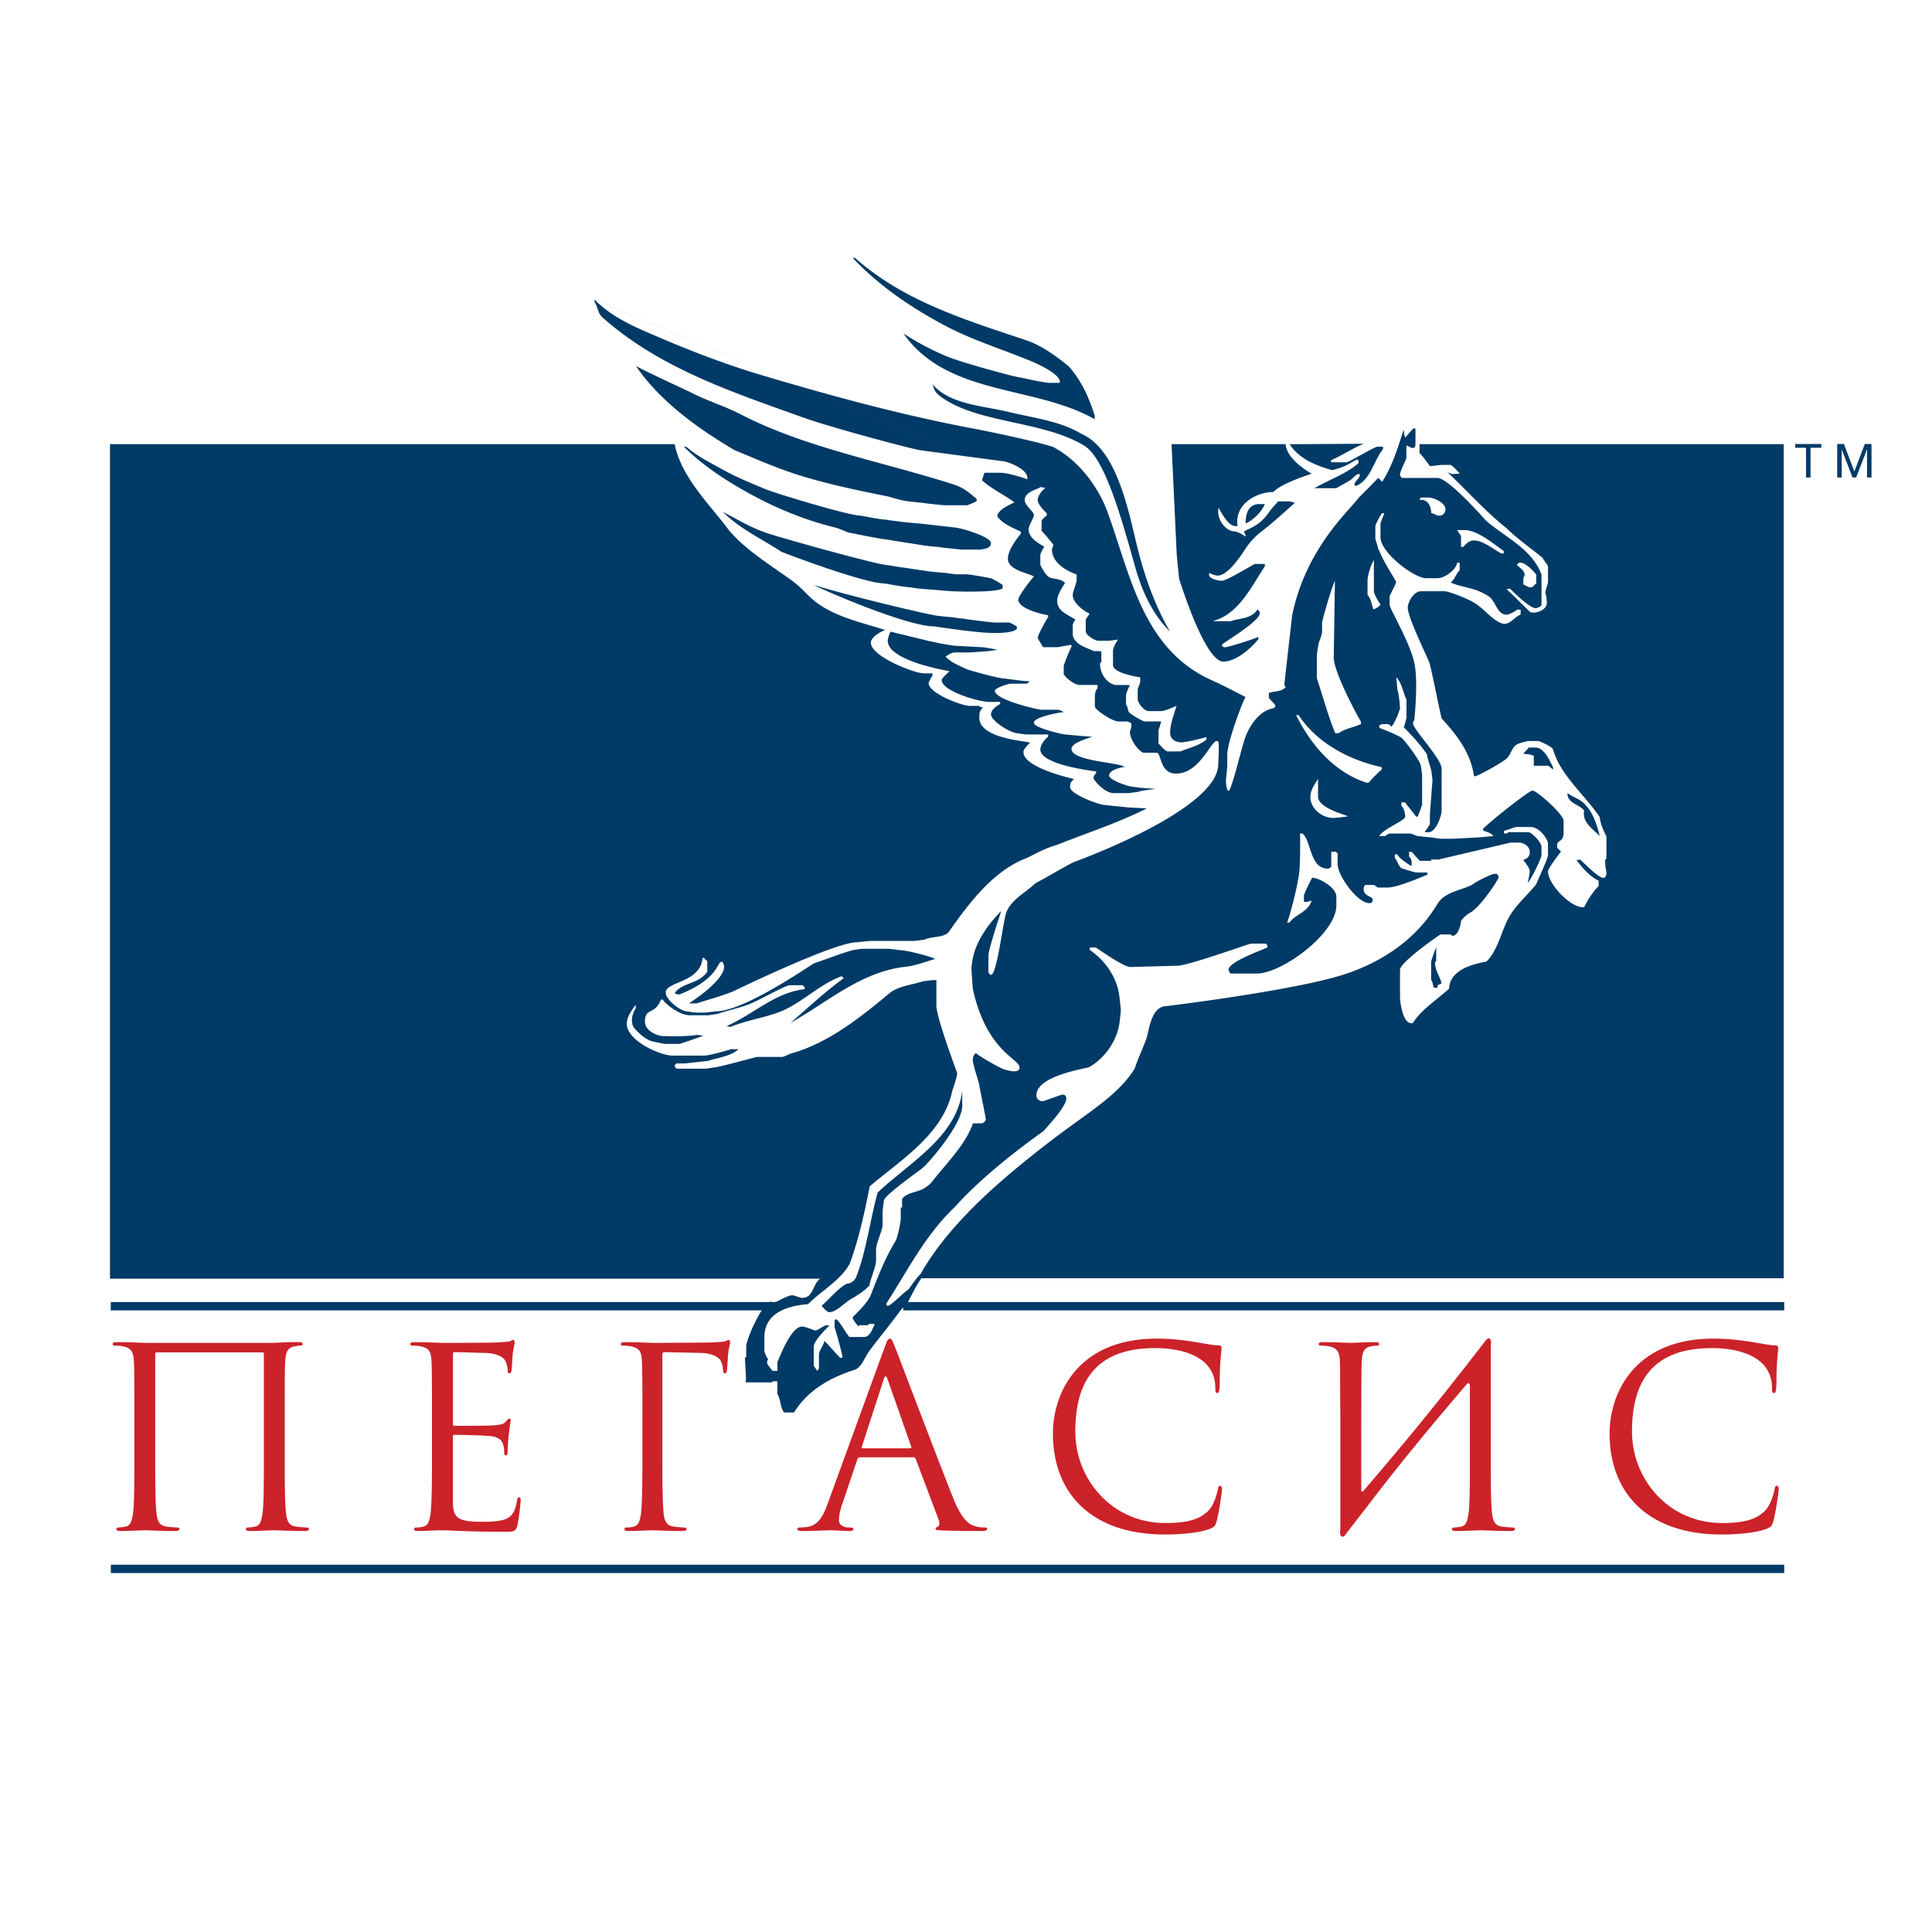
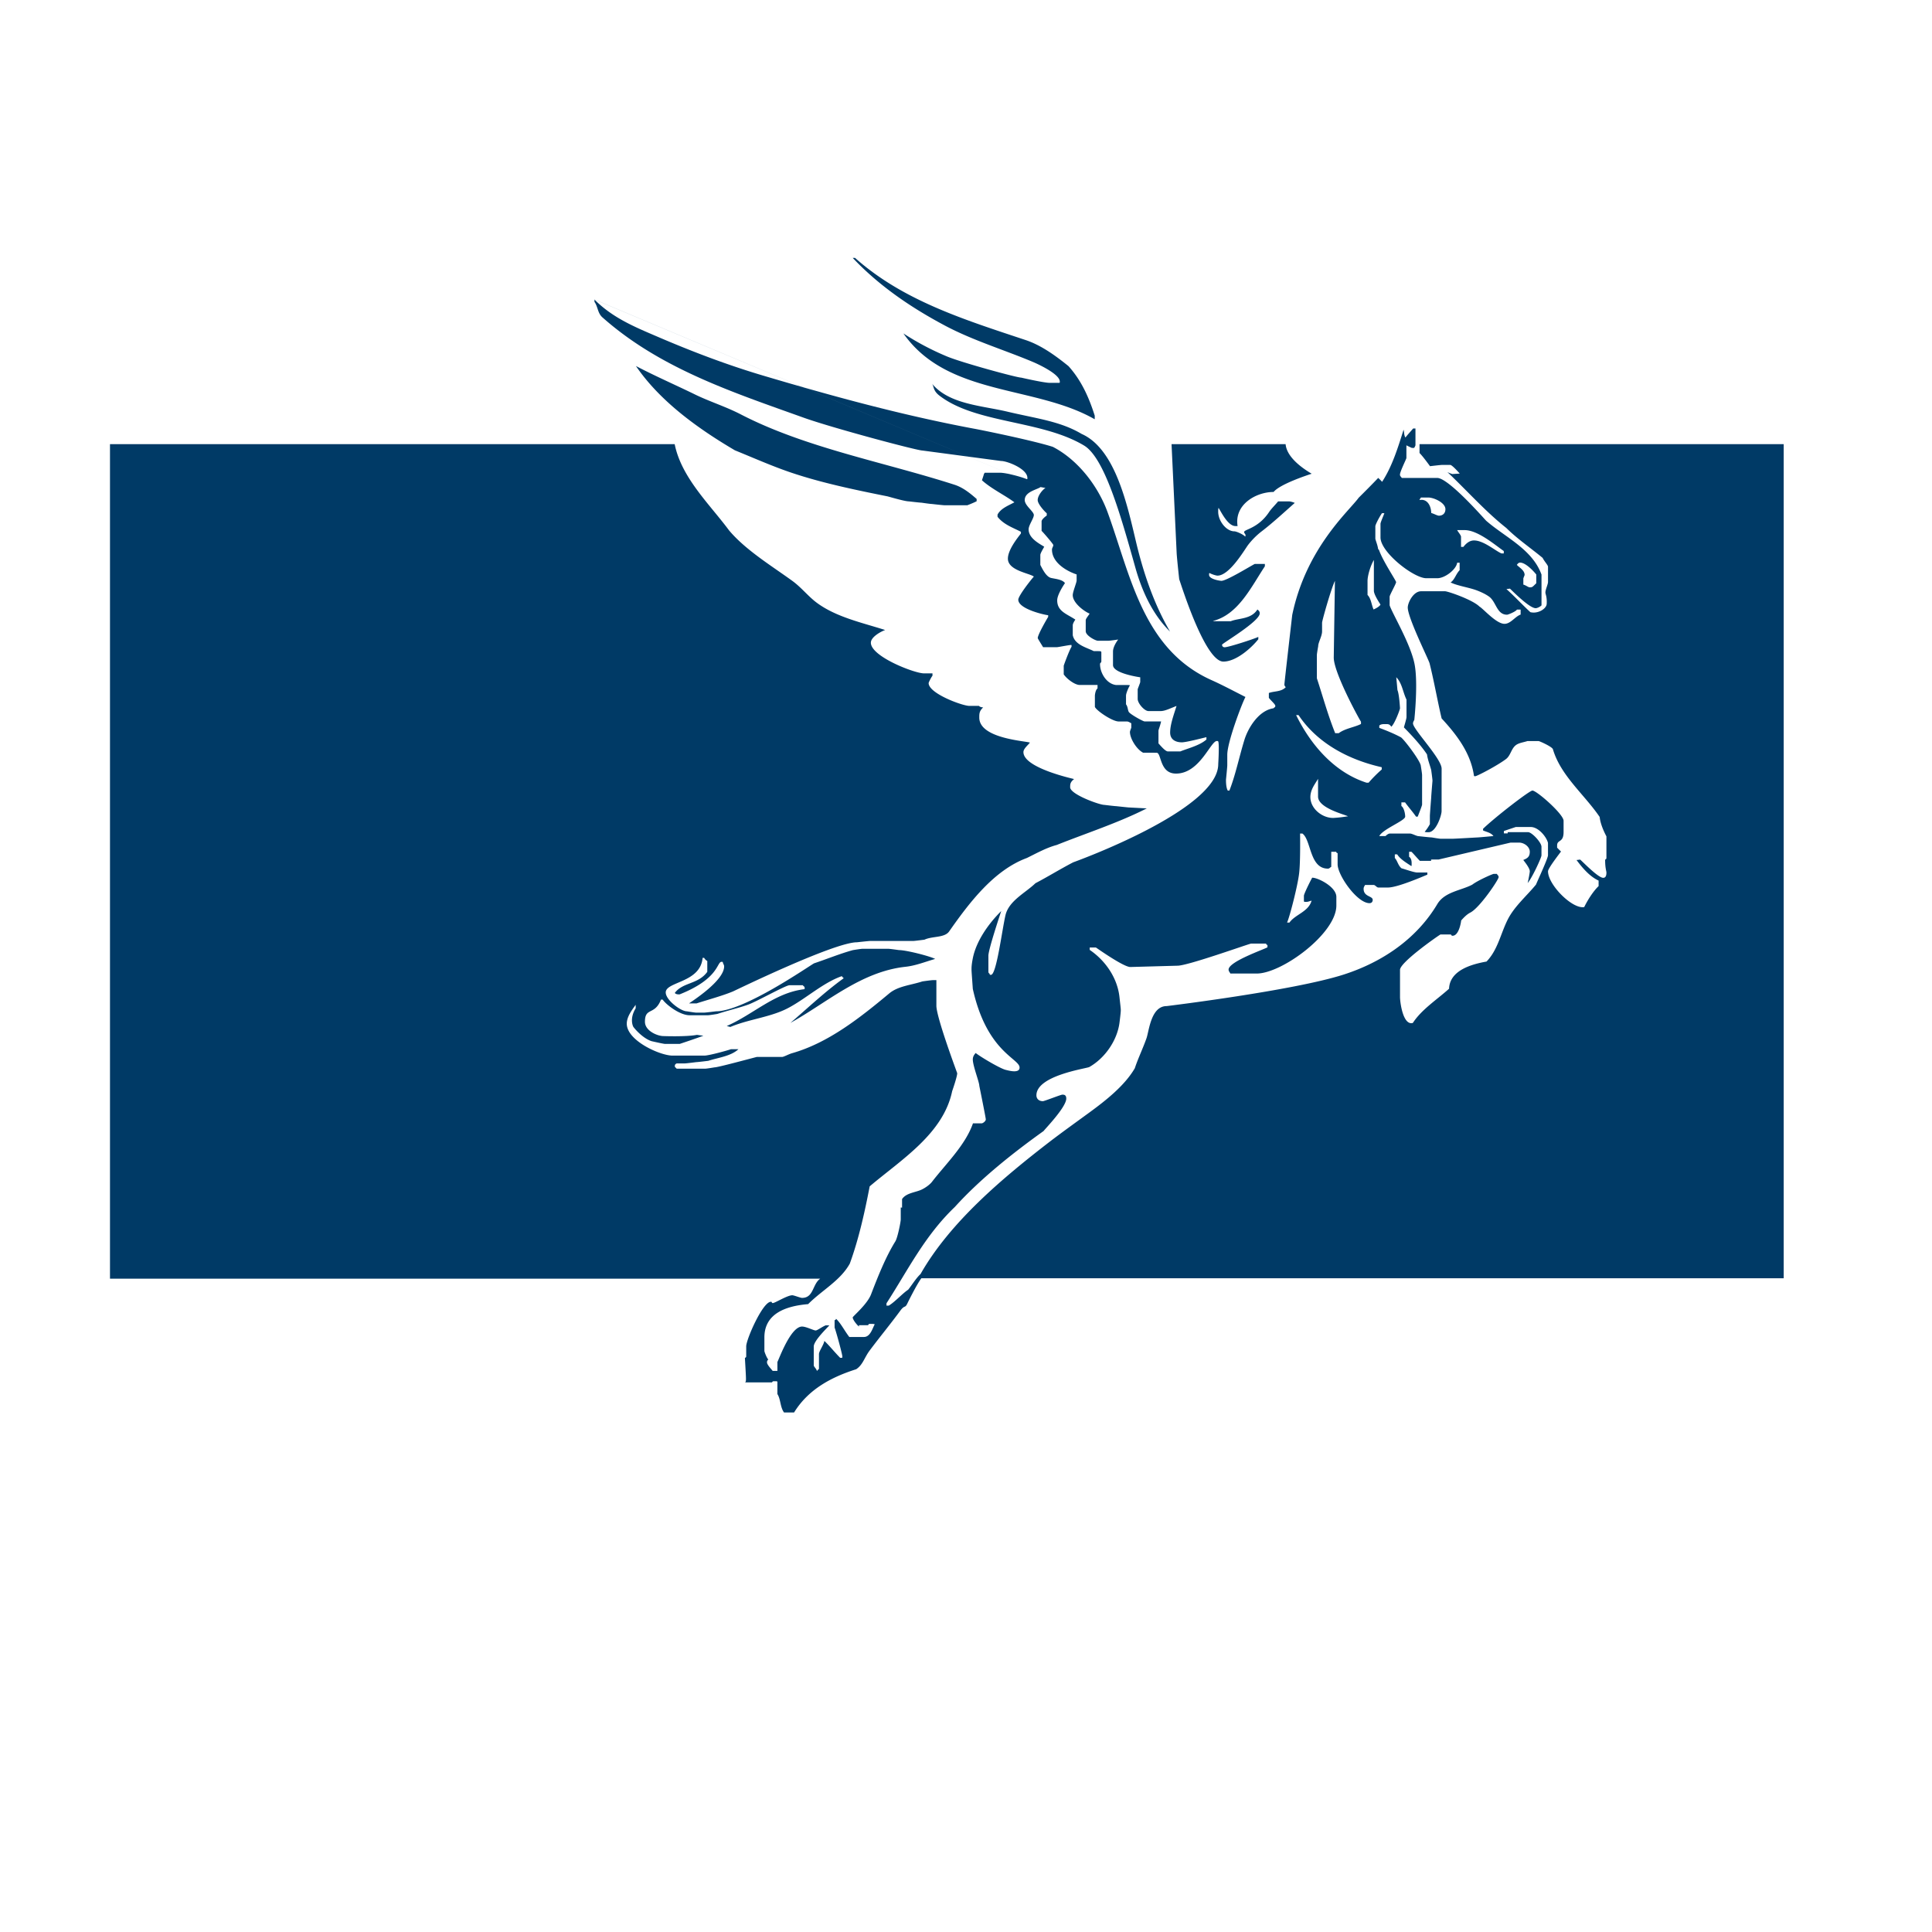
<svg xmlns="http://www.w3.org/2000/svg" width="2500" height="2500" viewBox="0 0 192.756 192.756">
  <path fill-rule="evenodd" clip-rule="evenodd" fill="#fff" d="M0 0h192.756v192.756H0V0z" />
-   <path d="M90.113 130.32h87.899M11.061 156.529h166.951M11.052 130.32h66.445" fill="none" stroke="#003a66" stroke-width=".832" stroke-miterlimit="2.613" />
  <path d="M85.076 25.732h.235c4.803 4.285 10.969 6.179 17.009 8.193 1.521.503 2.941 1.516 4.287 2.606 1.297 1.447 2.041 3.132 2.615 4.94v.36c-5.996-3.429-14.687-2.277-19.088-8.564a26.875 26.875 0 0 0 4.375 2.308c1.547.633 6.95 2.102 7.38 2.102 0 0 2.258.52 2.85.521h.953c.053-.057.043.031.043-.131 0-.772-2.344-1.813-2.635-1.936-2.859-1.21-6.012-2.154-8.812-3.641-3.238-1.722-6.486-3.873-9.212-6.758zM63.447 36.517c1.836.967 4.006 1.917 5.868 2.827 1.433.706 3.085 1.219 4.576 1.99 6.469 3.347 14.188 4.734 21.305 7.017.818.26 1.468.753 2.244 1.43v.228c-.271.14-.599.271-.93.403h-2.239c-.163 0-1.295-.129-1.295-.129-.162 0-1.037-.13-1.037-.13-.162 0-1.255-.13-1.255-.13-.438 0-2.03-.48-2.152-.504-3.205-.642-6.57-1.341-9.64-2.38-1.869-.634-3.791-1.488-5.573-2.211-3.532-2.082-7.412-4.804-9.872-8.411zM92.965 38.252c1.695 2.085 4.957 2.207 7.541 2.819 2.945.699 5.264.949 7.408 2.221 3.369 1.496 4.549 7.075 5.443 10.834.715 3 1.764 6.127 3.377 8.883-1.768-1.725-2.82-4.098-3.467-6.406-1.473-5.253-3.078-10.939-5.119-12.158-4.262-2.548-10.793-2.167-14.428-4.979-.668-.516-.517-.939-.755-1.214zM116.885 44.313h11.379c.117 1.272 1.559 2.334 2.602 2.951-.477.158-3.148 1.032-3.799 1.819-1.762.004-3.941 1.258-3.592 3.402h-.211c-.77.005-1.443-1.453-1.689-1.814-.037.112-.035.228-.035.39 0 .91.801 1.95 1.619 1.95.162 0 .834.269 1.068.52.041-.055.035.032.035-.129 0-.163-.133-.163-.133-.325 0-.268 1.385-.343 2.484-1.984.219-.333.57-.668.904-1.068h1.105c.096-.002.352.06.557.149-1.014.897-2.277 2.06-3.314 2.847a7.554 7.554 0 0 0-1.338 1.342c-.348.463-1.855 3.067-3.055 3.067-.16 0-.562-.133-.803-.26-.047.056-.037.033-.037.195 0 .414 1.068.585 1.232.585.523 0 2.996-1.533 3.326-1.685h1.006v.234c-1.361 2.053-2.643 4.812-5.178 5.455.057.033.164.024 1.777.025.803-.324 2.033-.181 2.656-1.17.189.154.232.228.232.39 0 .797-3.758 3.006-3.758 3.119 0 .162.098.26.258.26.383 0 2.934-.824 3.359-1.035v.235c-.662.836-2.191 2.229-3.488 2.229-1.797 0-4.104-7.348-4.404-8.214 0 0-.209-1.891-.254-2.582l-.511-10.898z" fill-rule="evenodd" clip-rule="evenodd" fill="#003a66" />
-   <path d="M128.666 44.321l7.381-.047c-1.08.435-2.188 1.196-3.244 1.639v.211h1.52c.277-.001 2.271-1.258 3.047-1.555h.615v.234c-.934 1.177-1.211 2.974-2.609 3.652h-.23v-.23c.131-.265.389-.46.516-.713v-.177c-.057-.053.031-.042-.131-.042-.225 0-.664.532-.818.621-.461.268-.947.544-1.408.795h-2.176c1.385-.812 3.232-1.44 4.404-2.502v-.3c-.057-.052.033-.043-.131-.043-.162 0-.781.444-1.209.624-.34.146-.822.31-1.285.417-1.541-.426-3.275-1.097-4.242-2.584zM68.234 44.575h.237c1.093.963 2.457 1.618 3.695 2.309 1.345.755 2.854 1.354 4.271 1.947.962.398 8.254 2.62 9.452 2.62 0 0 2.008.391 2.462.391 0 0 .768.129.93.129 0 0 .875.13 1.037.13 0 0 1.264.13 1.425.13l3.458.391c.534 0 3.667.909 3.667 1.559 0 .553-.641.573-1.059.649h-1.856c-.161 0-1.295-.129-1.295-.129-.162 0-1.037-.13-1.037-.13-.162 0-1.319-.129-1.319-.129-.024 0-4.081-.65-4.081-.65-.316 0-3.497-.649-3.497-.649-.163 0-.906-.391-1.376-.505-3.434-.837-6.753-2.278-9.773-4.073-1.797-1.066-3.73-2.378-5.341-3.99zM125.441 50.29h.756c-.264.711-1.221 1.671-1.924 1.936-.012-.093-.002-.777.234-1.265.237-.489.624-.601.934-.671zM72.125 51.075c1.474.761 2.984 1.685 4.57 2.172 2.17.675 10.936 3.142 11.916 3.142 0 0 1.49.26 1.685.26 0 0 1.627.26 1.748.26 0 0 .77.129.932.129 0 0 1.263.13 1.424.13 0 0 .874.13 1.036.13h.933c.461 0 2.46.39 2.46.39.139 0 1.121.601 1.201.668v.359c-.863.468-5.111.271-5.111.271-.162.001-1.556-.129-1.556-.129-.162 0-1.619-.129-1.619-.129-.161 0-.93-.13-.93-.13-.454 0-2.591-.39-2.591-.39-2.016 0-9.948-3.016-10.241-3.148-1.883-1.242-4.21-2.318-5.857-3.985zM81.189 58.358c2.93.949 11.858 3.101 12.538 3.101 0 0 1.158.129 1.32.129 0 0 .875.13 1.037.13 0 0 .744.13.906.13 0 0 .875.13 1.037.13 0 0 1.004.129 1.166.129h1.449c.178 0 .688.33.812.406v.23c-.459.516-2.65.403-2.65.403-1.467-.022-5.595-.649-5.595-.649-2.704 0-11.026-3.585-12.02-4.139zM88.849 63.02l3.708.907s2.304.52 2.984.52l2.509.129c.162 0 1.467.245 1.467.245s-.811.146-.973.146c0 0-1.652.129-1.814.129h-1.449c-.332 0-.707.236-.946.424.542.569 1.422.935 2.117 1.244.309.13 3.17.931 3.752.931 0 0 .963.13 1.031.13.779.13 1.162.13 1.518.149-.074.101-.195.092-.273.238h-1.627c-.27.002-1.596.416-1.596.717 0 .868 4.193 1.884 4.703 1.884h1.604c.162 0 .412.134.559.235-.348.025-2.979.463-2.979 1.064 0 .504 2.881 1.17 3.15 1.17 0 0 1.35.129 1.416.129l1.262.094c-.23.107-2.072.563-2.072 1.205 0 1.235 4.559 1.321 5.311 1.796-.137.024-1.553.234-1.553.869 0 .471 1.975 1.104 2.24 1.104 0 0 .965.131 1.031.131l1.391.097c-.291.032-1.682.193-1.693.287h-.037s-.893.135-1.055.135h-1.449c-.736 0-1.746-.976-1.98-1.467-.031-.213.135-.408.26-.526v-.165c-.213-.043-5.574-.643-5.574-2.195 0-.462.477-1.064.785-1.281v-.217h-2.145c-.162.005-.932-.125-.932-.125-.656 0-2.631-1.211-2.631-1.886 0-.43.52-.824.914-1.023v-.216H98.65c-.875.006-4.705-1.033-4.705-2.203 0-.146.703-.765.78-.864-.438-.079-6.155-1.053-6.155-3.034.001-.163.133-.632.279-.907zM152.516 74.585h.721c.916-.002 1.582 1.759 1.713 1.97v.235c-.174-.137-.385-.387-.547-.393h-1.377v-.984c-.312-.151-.559-.181-1.041-.198.132-.227.392-.423.531-.63zM156.395 79.134c.498.37.99.515 1.379.799 1.061.796 1.525 2.235 1.834 3.483-.719-.753-1.764-1.334-1.561-2.555-.488-.622-1.475-.651-1.652-1.498v-.229zM143.291 94.532v1.259c.01.162-.117.138-.117.3 0 .714.475 1.315.648 1.987-.135.23-.48.043-.396.473h-.369c-.1-.221-.088-.547-.271-.791v-1.775c-.001-.162.429-1.387.505-1.453zM96.002 108.826v1.518c.016 1.795-3.356 5.736-4.036 6.248-.648.488-3.784 2.721-3.784 3.193 0 0-.13 1.029-.13 1.191v1.324c0 .43-.648 1.697-.648 2.422v1.088c0 .545-.599 1.912-.675 2.465-.565.588-1.187.959-1.868 1.355-.638.375-1.416 1.287-2.121 1.287-.275 0-.767-.631-.767-.631.77-.691 1.61-1.721 2.491-2.209.462.006.836-.346.974-.711 1.004-2.576 1.384-5.701 2.116-8.373 3.05-2.931 7.881-5.499 8.448-10.167z" fill-rule="evenodd" clip-rule="evenodd" fill="#003a66" />
  <path d="M151.23 82.51h1.488c.793 0 1.586 1.008 1.725 1.588v1.23c0 .309-.998 2.44-1.195 2.925-.959 1.165-2.145 2.166-2.809 3.466-.719 1.414-.992 3.038-2.127 4.214-1.449.262-3.666.85-3.74 2.713-1.201 1.082-2.748 2.076-3.613 3.414-.992.285-1.285-2.125-1.279-2.602v-2.695c-.006-.737 3.648-3.299 4.035-3.532h.973c.162 0 .07.129.234.129.641 0 .85-1.374.859-1.523.25-.285.559-.609.924-.795.922-.472 2.814-3.27 2.814-3.529 0-.163-.125-.213-.178-.328h-.299c-.131.003-1.617.662-2.154 1.077-1.111.587-2.748.706-3.486 1.938-2.096 3.518-5.551 5.813-9.346 7.033-4.986 1.604-17.66 3.145-17.66 3.145-1.562 0-1.75 2.455-2.008 3.203-.326.941-.867 2.07-1.166 2.992-1.008 1.74-2.902 3.229-4.547 4.43-1.223.895-2.652 1.918-3.885 2.859-4.713 3.631-9.991 8.047-12.949 13.25-.44.402-.858 1.098-1.233 1.562-.563.369-1.333 1.232-1.933 1.586h-.23v-.23c2.137-3.305 3.803-6.73 6.821-9.613 2.575-2.842 5.835-5.414 8.858-7.578.117-.182 2.258-2.373 2.258-3.234 0-.381-.236-.391-.389-.391-.162 0-1.783.65-1.943.65-.422 0-.646-.26-.646-.584 0-1.951 4.82-2.645 5.264-2.816 1.594-.898 2.799-2.68 3.025-4.434.105-.836.129-1.1.129-1.262 0-.164-.039-.428-.129-1.264-.195-1.885-1.355-3.632-2.971-4.732v-.238h.617c.178.115 2.76 1.944 3.432 1.944l4.711-.13c1.004 0 6.678-2.03 7.322-2.204h1.518c.01.092.043.125.133.134v.235c-.373.222-3.879 1.428-3.879 2.224 0 .164.125.277.178.393h2.631c2.518-.002 7.943-3.998 7.943-6.784v-.862c0-1.022-1.885-1.941-2.414-1.914-.311.575-.824 1.638-.824 1.8v.565c.053.054.096.044.256.044.164 0 .283-.064.51-.121-.307 1.12-1.639 1.373-2.209 2.189h-.238c.273-.597 1.07-3.712 1.207-4.933.139-1.218.092-3.953.092-3.953h.232c.896.658.699 3.503 2.547 3.503.16 0 .211-.126.332-.179v-1.501h.5c.01.088.041.121.135.13v1.121c.004 1.096 1.947 3.874 3.18 3.874.299 0 .322-.26.322-.325 0-.415-.908-.292-.908-1.105 0-.163.068-.243.145-.387h.852c.162-.002.307.257.471.257h.955c.971 0 3.484-1.102 3.936-1.284v-.216H141.4c-.332.005-1.414-.393-1.559-.412-.355-.272-.416-.762-.68-1.033v-.363h.238c.311.496.973.875 1.404 1.164.045-.057.035.031.035-.13 0-.122.043-.615-.252-.796v-.498h.236c.268.264.525.587.838.906h1.055c.164-.002-.031-.132.133-.132h.676l7.189-1.689h.838c.533 0 1.076.43 1.076.91 0 .471-.197.647-.648.822.094.135.648.801.648 1.127 0 .162-.129.817-.211 1.172.406-.441 1.377-2.522 1.377-2.757v-.861c0-.423-.955-1.454-1.338-1.454h-1.967c-.16 0 .033.13-.127.125h-.316v-.242c.404-.136.793-.265 1.185-.398zm-19.728-4.807v1.778c.012 1.153 2.697 1.789 2.99 1.964-.291.026-.604.106-1.391.156-1.076.073-2.365-.861-2.365-2.079 0-.747.465-1.298.766-1.819zm-2.188-6.359h.24c1.896 2.83 5.027 4.466 8.301 5.201v.229c-.459.399-.906.851-1.309 1.314h-.213c-3.212-1.037-5.56-3.775-7.019-6.744zm3.872-13.394l-.117 7.626c-.033 1.486 2.527 6.161 2.717 6.431v.225c-.652.334-1.578.438-2.221.919h-.354c-.748-1.869-1.24-3.698-1.828-5.482v-2.295c0-.163.133-.901.133-.901-.002-.374.387-1 .387-1.479v-.861c-.001-.196.876-3.319 1.283-4.183zm18.472-1.82c.574 0 1.377.888 1.617 1.19v.87c-.373.358-.371.408-.646.408-.162 0-.363-.195-.645-.272v-.613c-.002-.024.127-.325.127-.349 0-.479-.551-.75-.775-1.008.07-.087.16-.226.322-.226zm-14.586-.259v3.078c.012.374.484 1.094.66 1.371-.102.188-.414.364-.691.487-.213-.464-.238-1.08-.602-1.448v-1.385c-.003-.561.319-1.592.633-2.103zm8.307-2.982h.732c1.328-.008 3.047 1.483 3.922 2.088v.239h-.229c-.629-.267-1.783-1.295-2.746-1.295-.479 0-.84.36-1.053.642h-.238v-1.007c-.005-.164-.255-.43-.388-.667zm-7.5-1.687h.238c-.127.359-.385.908-.385 1.07v1.349c0 1.486 3.318 4.069 4.574 4.069h1.084c.787 0 1.895-.874 1.994-1.55h.244v.75c-.377.384-.494.956-.902 1.22.662.33 1.777.491 2.545.767.445.162.947.394 1.305.655.713.527.75 1.797 1.787 1.797.088 0 .846-.294.988-.513h.363v.5c-.564.198-.988.923-1.611.923-.826 0-2.129-1.523-2.496-1.721-.686-.685-3.148-1.529-3.439-1.529h-2.379c-.787 0-1.336 1.146-1.336 1.625 0 1.032 2.088 5.198 2.176 5.564.445 1.771.795 3.784 1.203 5.499 1.479 1.603 2.902 3.431 3.225 5.72.059.056-.029.046.131.046.164 0 2.145-1.025 3.059-1.707.471-.35.516-1.023.986-1.389.301-.235.771-.281 1.166-.413h1.098c.096 0 1.367.567 1.438.82.779 2.64 3.139 4.507 4.664 6.755.061.608.348 1.319.674 1.937v2.143c0 .162-.129.138-.129.204 0 .844.129 1.105.129 1.267 0 .35-.105.52-.322.52-.52 0-2.139-1.71-2.305-1.82l-.355.047c.557.739 1.287 1.63 2.201 2.049v.55c-.555.53-1.107 1.421-1.434 2.092-1.178.226-3.613-2.218-3.613-3.566 0-.318 1.217-1.853 1.295-1.978-.121-.111-.25-.242-.387-.382v-.216c-.002-.625.645-.235.645-1.348v-1.121c0-.657-2.68-3.013-3.109-3.013-.291 0-3.725 2.655-4.924 3.813v.167c.293.141.781.206 1.035.559 0 0-1.453.139-1.615.139 0 0-2.301.13-2.461.13h-1.166c-.162 0-.906-.13-.906-.13-.164 0-1.32-.129-1.32-.129-.203 0-.646-.261-.859-.261h-1.992c-.16 0-.309.121-.449.25h-.621c.373-.713 2.584-1.525 2.584-1.939 0-.309-.127-.898-.379-1.056v-.367h.365c.375.519.736.908 1.098 1.425h.166c.025-.066.436-1.091.436-1.198V77.33c0-.163-.123-.902-.123-.902-.004-.471-1.715-2.717-1.998-2.872-.664-.356-1.418-.664-2.148-.936v-.228c.135-.137.352-.148.512-.148.373 0 .49-.027.686.261.332-.277.869-1.714.869-1.845 0 0-.076-1.401-.256-1.812l-.117-1.28c.584.593.654 1.485 1.021 2.232v1.753c0 .155-.258.992-.258 1.016 0 .024 1.459 1.42 2.305 2.701.066.519.277 1.026.416 1.55 0 0 .129.914.129 1.077 0 0-.129 1.526-.129 1.688 0 0-.131 1.658-.131 1.821v.82a4.613 4.613 0 0 1-.518.765c.111.043.225.039.389.039.744 0 1.297-1.672 1.297-2.104l.004-4.239c-.004-.999-2.855-3.923-2.855-4.508 0-.163.129-.341.129-.349 0 0 .414-3.773.006-5.669-.441-2.039-2.205-4.961-2.467-5.77v-.858c0-.163.646-1.291.646-1.454 0-.146-1.34-2.133-1.703-3.199 0 0-.025-.053-.088-.087-.061-.42-.191-.692-.281-1.03v-1.247c-.005-.162.391-.921.661-1.314zm3.879-1.565h.727c.566-.004 1.725.515 1.725 1.165 0 .479-.348.649-.646.649-.164 0-.494-.195-.771-.272-.006-.653-.355-1.441-1.162-1.293-.014-.092.119-.157.127-.249zm-37.942-1.043l.494.092c-.271.147-.779.751-.779 1.206 0 .414.748 1.2.904 1.316v.228c-.203.139-.514.413-.516.576v.953c.137.119 1.168 1.312 1.168 1.41 0 .163-.131.292-.131.455 0 1.276 1.387 2.121 2.459 2.482v.596c.004.212-.387 1.129-.387 1.47 0 .788 1.162 1.635 1.684 1.843-.135.222-.389.506-.389.667v1.089c0 .446.988.95 1.209.95h1.061c.16 0 .967-.121.967-.121-.377.514-.516.916-.516 1.201v1.348c0 .836 2.648 1.21 2.717 1.219v.47c.004.065-.254.674-.254.732v.959c0 .446.68 1.209 1.076 1.209h1.215c.438 0 .977-.282 1.584-.511-.242.797-.637 1.827-.637 2.655 0 .698.543.975 1.166.975.469 0 2.307-.486 2.453-.515v.236c-.676.595-1.795.86-2.609 1.188h-1.229c-.268 0-.77-.619-.945-.801v-1.254c-.002-.114.137-.39.264-.94h-1.65c-.137.007-1.412-.698-1.572-.941-.113-.171-.088-.526-.281-.764v-.864c0-.235.246-.804.389-1.028-.055-.046-.162-.036-1.395-.037-.941-.12-1.586-1.201-1.586-2.078 0-.163.131-.122.131-.285v-.869c0-.164-.033-.146-.754-.147-.734-.369-1.893-.626-2.098-1.587v-.987c0-.162.137-.399.26-.57-.861-.58-1.812-.818-1.812-1.923 0-.52.547-1.383.775-1.721-.268-.363-.914-.408-1.381-.513-.488-.114-.842-.844-1.078-1.298v-.991c-.002-.163.262-.591.389-.828-.568-.347-1.557-.87-1.557-1.731 0-.422.52-1.104.52-1.43 0-.357-.908-.942-.908-1.494-.001-.836 1.22-1.032 1.579-1.297L59.305 29.881c1.792 1.811 4 2.729 6.163 3.655 3.506 1.512 7.113 2.891 10.837 3.987 6.744 1.998 13.64 3.89 20.83 5.238.641.113 5.824 1.159 7.908 1.821 2.527 1.309 4.512 3.925 5.459 6.517 2.26 6.181 3.488 13.659 10.346 16.745 1.094.487 2.26 1.113 3.41 1.693-.391.741-1.812 4.533-1.812 5.76v1.057c0 .163-.129 1.429-.129 1.429 0 .163-.006.779.178 1.093h.162c.617-1.576.965-3.319 1.49-5.033.375-1.235 1.443-2.971 2.914-3.178.053-.095.178-.079.178-.24 0-.163-.447-.533-.645-.803v-.484c.578-.206 1.223-.1 1.68-.57-.059-.111-.129-.125-.129-.287 0-.164.781-6.929.781-6.929 1.389-6.688 5.672-10.367 6.629-11.693.52-.514 1.369-1.366 1.949-1.977.154.14.285.269.387.39.98-1.496 1.559-3.322 2.143-5.198.07.186.023.54.191.779.17-.247.494-.573.764-.902h.232v1.673c-.025.093-.07.164-.129.262h-.236a7.736 7.736 0 0 1-.539-.258v1.265c.006.082-.643 1.356-.643 1.665 0 .164.129.213.18.328l3.537-.002c1.15 0 4.758 4.159 4.887 4.273 1.887 1.647 4.6 2.831 5.518 5.371v3.071c-.139.141-.422.28-.582.28-.648 0-2.418-1.826-2.568-1.95l-.35.043c.77.681 1.545 1.525 2.383 2.301.721.2 1.604-.314 1.635-.818.041-.715-.129-.973-.129-1.135 0-.301.26-.821.26-1.064v-1.51c0-.164-.387-.563-.535-.883-1.137-.945-2.557-1.921-3.623-2.984-2.09-1.648-3.984-3.793-5.893-5.589.131.084.312.141.5.205l.744-.046c-.254-.291-.787-.864-.949-.864h-.803c-.158 0-1.213.127-1.213.127-.32-.434-.729-.99-1.047-1.317v-.881h36.334v83.22H91.921c-.483.65-1.337 2.395-1.408 2.541-.228.467-.249.1-.679.678-.978 1.332-2.04 2.615-3.068 3.988-.534.713-.672 1.428-1.348 1.869-2.434.773-4.756 1.979-6.192 4.312h-1.002c-.392-.52-.329-1.326-.664-1.838v-1.232c-.058-.055-.099-.045-.261-.045s-.198-.018-.274.115h-2.689c.13-.111.114-.146-.016-2.422 0-.066.13-.023.13-.186v-.992c0-.684 1.643-4.443 2.461-4.443.162 0 .032.129.194.129.219 0 1.441-.779 1.943-.779.162 0 .81.262.972.262 1.174 0 1.025-1.367 1.814-1.918h-70.86v-83.26h56.339c.676 3.356 3.496 5.999 5.422 8.598 1.66 1.981 4.302 3.576 6.341 5.062.899.658 1.556 1.527 2.422 2.169 1.935 1.43 4.499 1.976 6.814 2.714-.445.162-1.425.698-1.425 1.267 0 1.382 4.348 3.054 5.287 3.059h.86v.239c-.079.066-.383.649-.383.731 0 1.039 3.376 2.274 4.058 2.274h.956c.023 0 .062.13.426.151-.391.369-.387.636-.387 1.018 0 2.056 4.453 2.316 5.051 2.491-.176.25-.646.596-.646.953 0 1.559 4.793 2.616 5.053 2.689-.387.31-.391.503-.391.82 0 .699 2.908 1.755 3.408 1.755 0 0 1.031.128 1.191.128 0 0 1.199.13 1.266.13l1.779.092c-2.811 1.432-6.059 2.481-8.984 3.65-1.016.27-1.973.803-2.977 1.298-3.289 1.213-5.752 4.465-7.76 7.332-.461.65-1.664.45-2.457.818 0 0-.979.13-1.14.13h-4.276c-.161 0-1.319.13-1.319.13-2.299 0-12.19 4.83-12.392 4.912-1.061.438-2.406.797-3.61 1.184h-.749c.33-.244 3.497-2.254 3.497-3.691 0-.164-.13-.293-.126-.41-.059-.054.029-.045-.133-.045-.486 0-.215 1.663-4.171 3.245 0 0-.375.041-.49-.143.79-1.074 2.335-.846 3.239-2.104V95.88a.758.758 0 0 1-.312-.315h-.156c-.214 2.501-3.679 2.353-3.679 3.451 0 .754 1.497 1.883 2.112 1.883 0 0 .77.131.932.131h.777c.163 0 1.19-.131 1.19-.131 2.801 0 9.183-4.453 9.792-4.789 1.225-.407 2.619-.977 3.878-1.318 0 0 .781-.13.943-.13h2.591c.163 0 1.061.13 1.061.13.736 0 3.115.613 3.604.881-.996.287-1.956.678-2.968.784-4.438.487-7.826 3.577-11.471 5.599 1.683-1.439 3.449-3.115 5.31-4.451-.005-.051-.132-.102-.179-.215-1.896.656-3.649 2.305-5.438 3.223-1.725.885-3.888 1.082-5.688 1.848l-.358-.096c2.635-1.146 4.773-3.316 7.725-3.67.056-.059.047.029.047-.133 0-.164-.126-.148-.179-.264h-1.334c-.389.004-3.268 1.625-4.103 1.926-.939.342-2.114.609-3.091.936 0 0-.782.131-.944.131h-1.837c-.947 0-2.31-1.029-2.679-1.562h-.164c-.632 1.605-1.603.734-1.603 2.211 0 .91 1.24 1.43 1.854 1.43 0 0 2.229.086 3.339-.121l.637.086c-.8.295-1.577.555-2.359.816h-1.462c-.162 0-1.353-.275-1.353-.275-.918-.301-1.743-1.316-1.82-1.438 0 0-.42-.758.239-1.838v-.35c-.384.533-.888 1.195-.888 1.885 0 1.691 3.319 3.184 4.574 3.184h3.158c.47 0 2.328-.518 2.658-.637h.749c-.762.703-2.044.84-3.004 1.156 0 0-1.042.131-1.204.131 0 0-1.004.131-1.166.129h-.794c-.095.059-.178.098-.178.262 0 .16.126.146.178.262h2.866c.161-.002.931-.133.931-.133.348 0 3.465-.852 4.214-1.039h2.521c.162 0 .648-.275.987-.371 3.619-1.031 6.766-3.521 9.706-5.973.882-.73 2.139-.811 3.301-1.191 0 0 .913-.131 1.075-.127h.318v2.555c.004 1.184 2.078 6.707 2.078 6.732 0 .355-.504 1.793-.504 1.793-.89 4.264-5.11 6.85-8.229 9.496-.491 2.557-1.091 5.266-1.983 7.705-.932 1.693-2.759 2.643-4.159 4.045-2.198.182-4.363.928-4.363 3.318v1.348c0 .104.259.758.389.85-.074.092-.129.133-.129.295 0 .244.447.688.565.85h.473v-.891c.165-.291 1.318-3.533 2.46-3.533.413 0 1.149.391 1.36.391.162 0 .667-.387.998-.51h.361c-.087.135-1.553 1.502-1.553 2.111v1.867c0 .162.259.324.312.566.044-.006.094-.133.208-.188v-1.484c-.001-.299.468-.906.54-1.322.551.527 1.004 1.113 1.577 1.689h.172c.052-.057.043.029.043-.133 0-.227-.606-2.441-.772-2.885v-.744c.091-.008.125-.041.144-.135.489.461.84 1.193 1.322 1.816H86.2c.672 0 .88-.986 1.077-1.26-.112-.045-.163-.041-.324-.041s-.299-.043-.334.127h-.832c-.162.002-.065.035-.081.131-.14-.076-.631-.662-.631-.908 0-.104 1.451-1.301 1.831-2.303.673-1.744 1.437-3.691 2.424-5.285.227-.371.538-1.945.538-2.182v-1.129c0-.162.074-.008.131-.062v-.842c.409-.625 1.361-.662 1.96-.953.356-.17.79-.471 1.025-.77 1.377-1.789 3.33-3.654 4.088-5.834h.852c.162-.004.43-.23.43-.395 0-.162-.648-3.354-.648-3.354 0-.373-.648-1.99-.648-2.623 0-.35.201-.541.283-.648.588.453 2.533 1.598 3.033 1.691.266.064 1.383.381 1.348-.264-.051-.891-3.277-1.568-4.664-7.824-.096-1.367-.128-1.758-.128-1.922 0-.162-.008-.445.13-1.143.34-1.698 1.547-3.428 2.834-4.699-.15.445-1.281 3.845-1.281 4.453v1.608c0 .164.131.139.127.256.059.055-.029.045.133.045.543 0 1.094-4.433 1.441-5.936.332-1.454 2.002-2.241 2.992-3.203 1.203-.628 2.49-1.423 3.762-2.083.197-.074 14.475-5.209 14.475-9.791 0 0 .123-1.972.002-2.269-.059-.056-.059-.043-.131-.046-.631-.023-1.701 3.25-4.082 3.25-1.668 0-1.432-2.08-1.941-2.08l-1.336-.001c-.639-.319-1.32-1.396-1.32-2.078 0-.09.129-.391.133-.415v-.447c-.115-.052-.271-.178-.434-.178h-.824c-.633 0-2.225-1.085-2.373-1.457v-1.119c0-.033.045-.571.264-.721v-.346h-1.777c-.479.005-1.291-.602-1.596-1.058v-.862c0-.024.539-1.521.779-1.886v-.176c-.057-.051-1.33.218-1.492.216h-1.344c-.109-.185-.535-.858-.535-.908 0-.365.961-1.99 1.041-2.119v-.167c-.24-.004-2.982-.597-2.982-1.546 0-.423 1.477-2.251 1.555-2.306-.441-.342-2.592-.603-2.592-1.788 0-.885.963-2.075 1.299-2.512v-.169c-.738-.393-1.711-.703-2.334-1.5v-.216c.344-.639 1.084-.896 1.684-1.227-.951-.71-2.312-1.354-3.238-2.199.373-1.099.076-.38.275-.752h1.498c.631-.003 2.059.382 2.721.647.049-.056.039.031.039-.13 0-.91-2.016-1.689-2.631-1.689l-7.822-1.04c-.559 0-9.046-2.269-11.856-3.275-7.084-2.542-14.333-4.903-20.089-10.013-.486-.431-.442-1.053-.793-1.548v-.237l44.505 18.714z" fill-rule="evenodd" clip-rule="evenodd" fill="#003a66" />
-   <path d="M28.41 145.521c0 2.393 0 4.361.125 5.41.075.721.225 1.27.97 1.371.348.049.894.098 1.118.098.148 0 .199.076.199.15 0 .125-.125.199-.398.199-1.367 0-2.932-.074-3.056-.074-.125 0-1.69.074-2.436.074-.272 0-.397-.049-.397-.199 0-.074.05-.15.199-.15.224 0 .522-.049.745-.098.497-.102.622-.65.721-1.371.125-1.049.125-3.018.125-5.41v-10.447c0-.098-.074-.148-.149-.148H15.638c-.075 0-.15.023-.15.148v10.447c0 2.393 0 4.361.125 5.41.075.721.224 1.27.97 1.371.348.049.894.098 1.118.098.148 0 .199.076.199.15 0 .125-.124.199-.397.199-1.366 0-2.933-.074-3.057-.074-.125 0-1.69.074-2.436.074-.273 0-.397-.049-.397-.199 0-.074.05-.15.198-.15.225 0 .522-.049.746-.098.497-.102.621-.65.721-1.371.124-1.049.124-3.018.124-5.41v-4.389c0-3.889 0-4.586-.05-5.385-.05-.848-.249-1.246-1.068-1.422-.199-.049-.622-.074-.846-.074-.099 0-.198-.051-.198-.148 0-.15.124-.199.397-.199 1.118 0 2.684.074 2.809.074h12.922c1.292-.074 1.689-.074 2.435-.074.273 0 .398.049.398.199 0 .098-.1.148-.199.148-.174 0-.323.025-.621.074-.672.125-.87.549-.92 1.422-.05.799-.05 1.496-.05 5.385v4.389h-.001zM45.185 142.006c0 .174.025.25.149.25.323 0 3.38 0 3.951-.051.597-.051.944-.1 1.168-.35.173-.199.273-.324.373-.324.074 0 .124.051.124.199 0 .102-.298 1.771-.298 2.992 0 .275-.025.475-.174.475-.125 0-.173-.102-.173-.225 0-.25 0-.5-.1-.822-.1-.35-.323-.773-1.292-.873-.671-.074-3.131-.125-3.553-.125-.125 0-.174.074-.174.176v6.455c0 1.646.447 2.045 2.883 2.045.646 0 1.74 0 2.386-.273.646-.275.944-.773 1.118-1.795.05-.275.1-.375.224-.375.149 0 .149.199.149.375 0 .197-.199 1.893-.323 2.418-.174.646-.373.646-1.342.646-3.752 0-5.417-.148-6.138-.148-.646 0-1.888.074-2.435.074-.274 0-.398-.049-.398-.199 0-.074.05-.15.199-.15.224 0 .521-.023.746-.098.397-.125.521-.35.671-1.072.124-.648.174-2.668.174-5.709v-4.389c0-4.189-.025-5.234-.075-5.658-.074-.6-.224-.973-1.043-1.148-.199-.049-.621-.074-.845-.074-.1 0-.198-.051-.198-.148 0-.15.124-.199.397-.199 1.118 0 2.684.074 2.808.074 2.685 0 5.218-.025 5.616-.051.398-.023.994-.074 1.093-.1.149-.049.249-.148.349-.148.1 0 .148.148.148.273 0 .174-.124.475-.198 1.172-.025.248-.074 1.346-.125 1.646-.025.125-.074.248-.198.248-.125 0-.174-.1-.174-.275 0-.197-.074-.623-.224-.945-.149-.324-.746-.822-2.212-.822-.149 0-2.385-.076-2.883-.076-.099 0-.149.049-.149.225v6.879h-.002zM66.083 135.176v10.346c0 2.393.025 4.836.149 5.658.099.697.397 1.047.944 1.123.348.049.895.098 1.119.098.148 0 .198.076.198.15 0 .125-.124.199-.398.199-1.367 0-2.933-.074-3.057-.074-.125 0-1.59.074-2.335.074-.274 0-.398-.049-.398-.199 0-.074.05-.15.199-.15.224 0 .522-.023.745-.098.398-.125.522-.35.671-1.072.124-.648.174-2.668.174-5.709v-4.389c0-4.189-.024-5.234-.074-5.658-.074-.6-.224-.973-1.044-1.148-.198-.049-.621-.074-.845-.074-.099 0-.199-.051-.199-.148 0-.15.124-.199.398-.199 1.118 0 2.684.074 2.808.074.498 0 5.766-.025 6.113-.051.398-.023.994-.074 1.094-.1.148-.049.249-.148.348-.148.1 0 .149.148.149.273 0 .174-.124.475-.199 1.172-.026.248-.075 1.346-.124 1.646-.026.125-.075.248-.2.248-.124 0-.173-.1-.173-.275a2.69 2.69 0 0 0-.224-.945c-.148-.324-.745-.822-2.211-.822l-3.404-.076c-.149-.002-.224.075-.224.274zM89.319 134.451c.373.949 4.274 11.244 5.79 15.033.895 2.219 1.615 2.617 2.137 2.768.373.125.746.148.994.148.148 0 .248.025.248.15 0 .15-.223.199-.496.199-.373 0-2.188 0-3.902-.049-.473-.025-.745-.025-.745-.176 0-.1.099-.174.174-.174.049 0 .199-.125.199-.35 0-.074 0-.225-.05-.324l-2.311-6.133c-.05-.1-.1-.148-.224-.148H85.79c-.125 0-.199.074-.249.199l-1.491 4.412c-.224.623-.348 1.223-.348 1.67 0 .5.522.723.944.723h.249c.173 0 .248.051.248.15 0 .15-.149.199-.373.199-.597 0-1.666-.074-1.939-.074s-1.64.074-2.809.074c-.322 0-.471-.049-.471-.199 0-.1.098-.15.223-.15.174 0 .522-.023.721-.049 1.143-.15 1.64-1.098 2.087-2.344l5.641-15.48c.298-.824.399-.973.547-.973.151.002.251.127.549.898zM90.81 144.5c.124 0 .124-.076.099-.176l-2.361-6.73c-.075-.199-.124-.275-.199-.275-.049 0-.125.1-.173.275l-2.188 6.73c-.049.125 0 .176.075.176h4.747zM105.049 143.027c0-3.988 2.461-9.473 10.363-9.473 2.957 0 5.193.674 6.139.674.271 0 .322.123.322.273 0 .275-.174 1.471-.174 2.916 0 1.197-.051 1.57-.248 1.57-.176 0-.199-.174-.199-.521 0-2.918-2.908-3.965-6.014-3.965-6.389 0-7.953 3.914-7.953 8.326 0 4.762 3.654 9.125 8.973 9.125 1.863 0 3.328-.225 4.322-1.248.523-.549.846-1.645.92-2.092.051-.275.1-.375.248-.375.125 0 .174.174.174.375 0 .172-.297 2.342-.545 3.189-.15.473-.199.523-.646.723-.994.4-2.883.574-4.473.574-7.58.002-11.209-4.313-11.209-10.071zM133.727 141.133c-.049-3.889 0-4.586-.049-5.385-.051-.848-.25-1.246-1.068-1.422-.201-.049-.621-.074-.846-.074-.102 0-.199-.051-.199-.148 0-.15.125-.199.396-.199 1.119 0 2.684.074 2.809.074s1.691-.074 2.436-.074c.273 0 .398.049.398.199 0 .098-.1.148-.199.148-.174 0-.322.025-.621.074-.672.125-.869.549-.92 1.422-.051.799-.051 4.662-.051 12.889 0 .199.125.225.225.1 3.529-4.113 7.01-8.275 12.104-14.883.322-.523.719-.424.596.398v11.27c0 2.393 0 4.361.123 5.41.074.721.225 1.27.971 1.371.348.049.895.098 1.117.098.148 0 .199.076.199.15 0 .125-.125.199-.396.199-1.367 0-2.934-.074-3.059-.074-.123 0-1.689.074-2.436.074-.271 0-.396-.049-.396-.199 0-.074.051-.15.199-.15.225 0 .521-.049.746-.098.496-.102.621-.65.721-1.371.123-1.049.123-3.018.123-5.41v-7.207c0-.297-.123-.447-.348-.172-3.281 3.838-6.535 7.752-9.617 11.791l-2.062 2.668-.301.398c-.322.523-.719.424-.596-.398v-11.469h.001zM160.59 143.027c0-3.988 2.459-9.473 10.363-9.473 2.957 0 5.193.674 6.137.674.273 0 .324.123.324.273 0 .275-.174 1.471-.174 2.916 0 1.197-.051 1.57-.25 1.57-.174 0-.197-.174-.197-.521 0-2.918-2.908-3.965-6.014-3.965-6.387 0-7.953 3.914-7.953 8.326 0 4.762 3.654 9.125 8.971 9.125 1.863 0 3.33-.225 4.324-1.248.521-.549.846-1.645.92-2.092.049-.275.1-.375.248-.375.125 0 .174.174.174.375 0 .172-.297 2.342-.545 3.189-.15.473-.201.523-.648.723-.994.4-2.881.574-4.473.574-7.58.002-11.207-4.313-11.207-10.071z" fill-rule="evenodd" clip-rule="evenodd" fill="#cc2229" />
-   <path fill-rule="evenodd" clip-rule="evenodd" fill="#003a66" d="M179.105 44.675v-.377h2.61v.377h-1.078v2.962h-.448v-2.962h-1.084zM183.746 44.833h-.01l.01.129v2.675h-.447v-3.339h.67l1.041 2.748 1.041-2.748h.67v3.339h-.446v-2.675l.008-.129h-.013l-1.079 2.804h-.361l-1.084-2.804z" />
</svg>